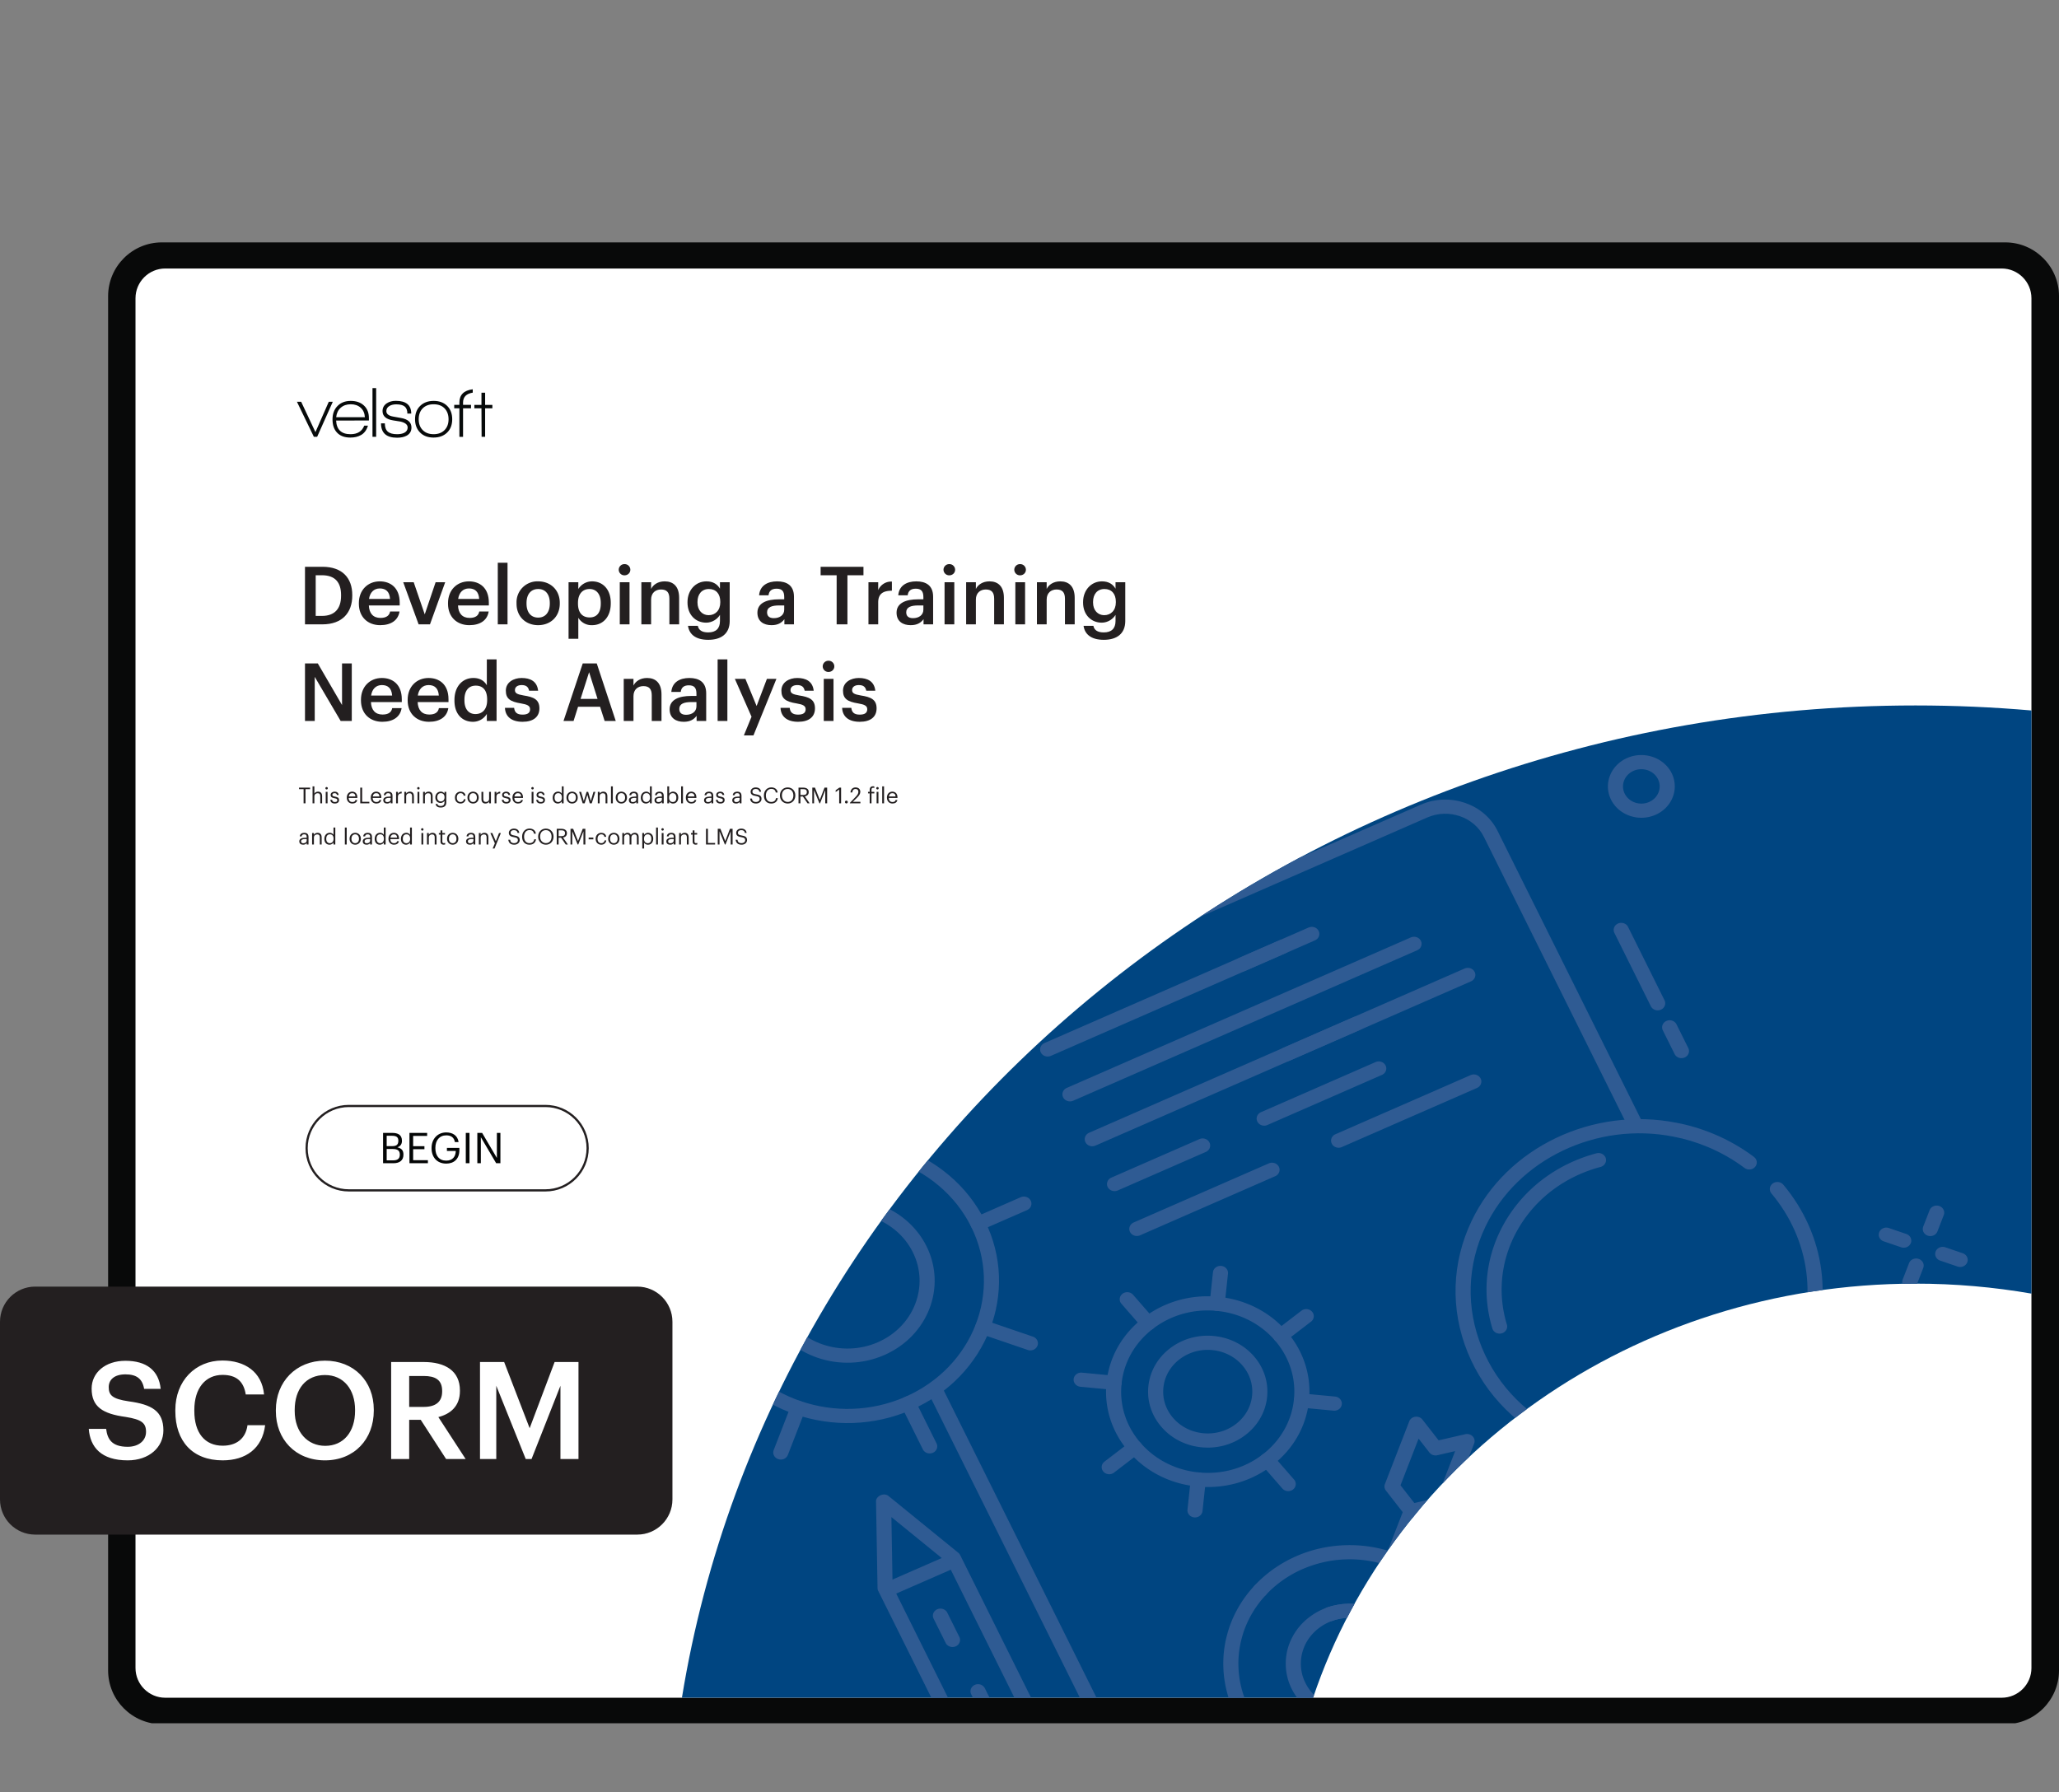
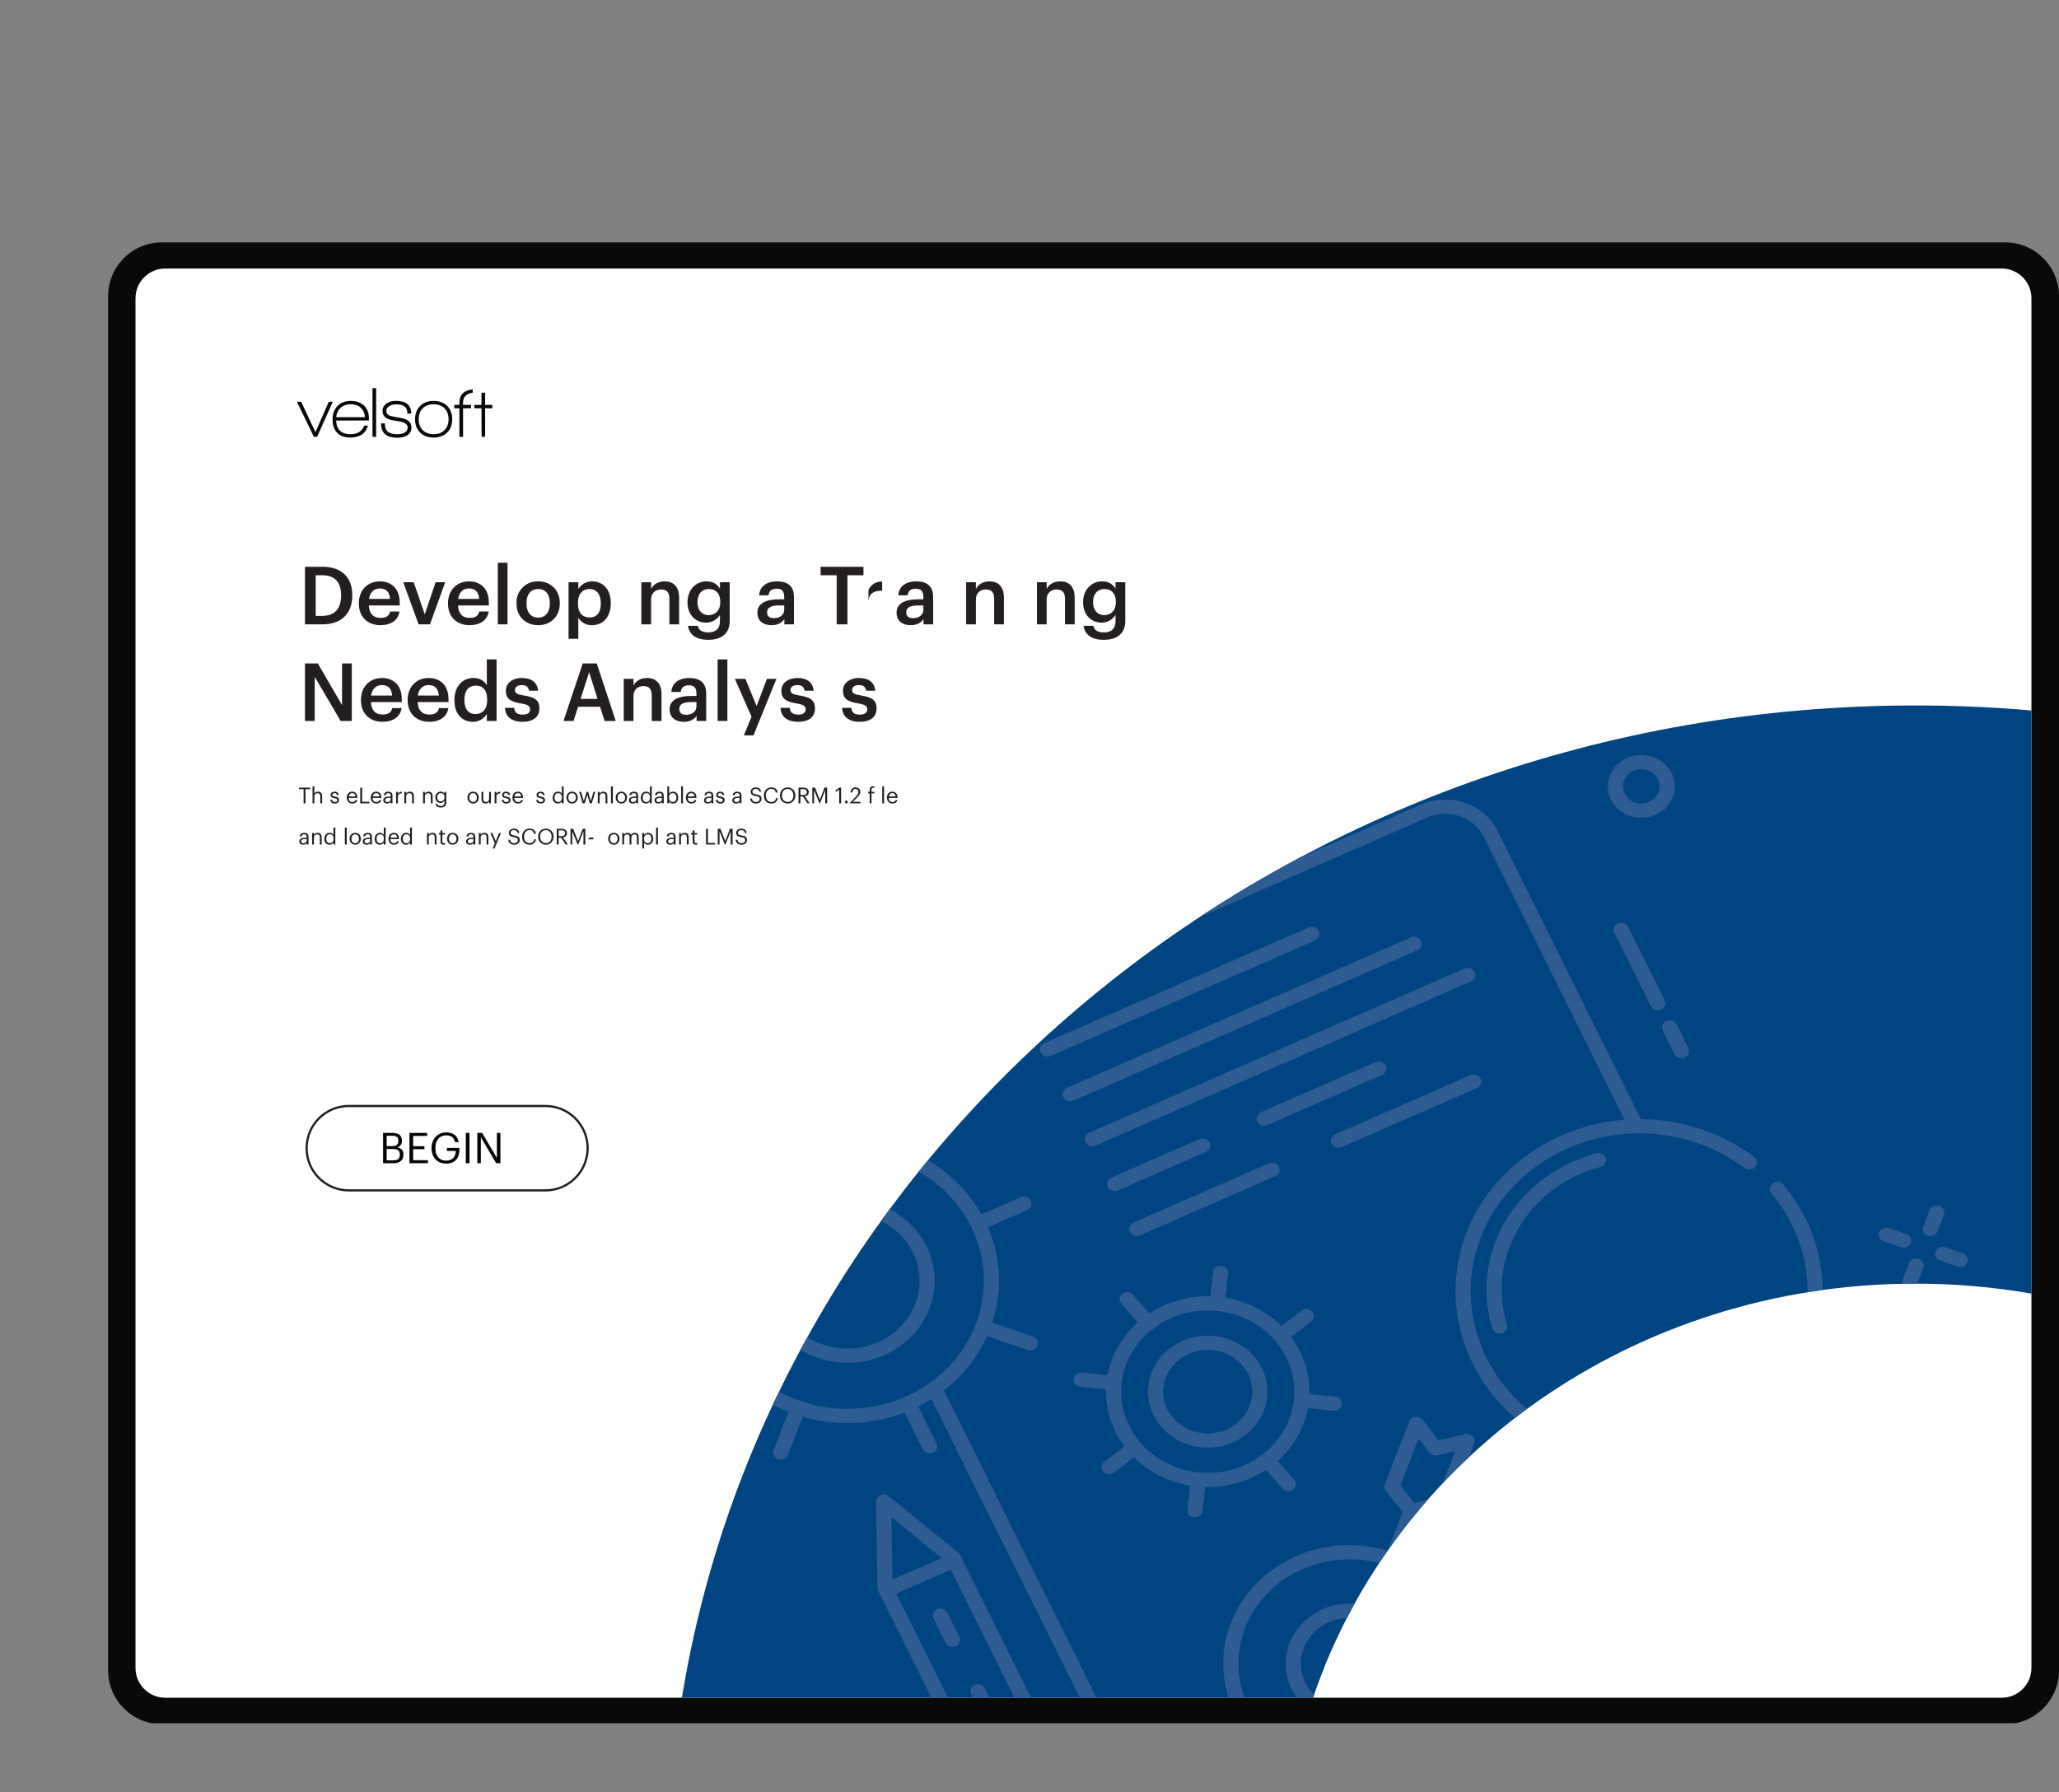
<svg xmlns="http://www.w3.org/2000/svg" xmlns:xlink="http://www.w3.org/1999/xlink" width="1251.275" height="1089.232" viewBox="0 0 938.456 816.924">
  <rect x="0" y="0" width="938.456" height="816.924" fill="#808080" stroke="none" />
  <g data-name="Figure">
    <g data-name="PlacedPDF">
      <clipPath id="a">
        <path transform="matrix(1 0 0 -1 0 816.924)" d="M49.276 31.411h889.18v675.032H49.276z" />
      </clipPath>
      <g clip-path="url(#a)">
        <path d="M911.885 778.867H77.768c-11.98 0-21.694-9.712-21.694-21.693V137.02c0-11.982 9.713-21.695 21.694-21.695h834.117c11.981 0 21.694 9.713 21.694 21.695v620.154c0 11.98-9.713 21.693-21.694 21.693" fill="#fff" />
      </g>
      <path d="M144.555 199.094h-1.505l-7.719-15.962h1.93l6.51 13.836 6.083-13.836h1.831z" fill="#070a0a" />
      <clipPath id="b">
        <path transform="matrix(1 0 0 -1 0 816.924)" d="M49.276 31.411h889.18v675.032H49.276z" />
      </clipPath>
      <g clip-path="url(#b)">
        <path d="M159.863 184.276c-1.854 0-3.375.523-4.563 1.57-1.19 1.047-1.88 2.486-2.077 4.318h13.083c-.11-1.832-.747-3.27-1.913-4.318-1.167-1.047-2.677-1.57-4.53-1.57m-6.672 7.425c.217 4.143 2.408 6.214 6.574 6.214 3.16 0 5.244-1.296 6.247-3.89h1.7c-.632 2.048-1.711 3.487-3.237 4.316-1.33.741-2.923 1.112-4.776 1.112-2.682 0-4.732-.774-6.15-2.322-1.33-1.44-1.994-3.435-1.994-5.986 0-2.507.757-4.536 2.273-6.084s3.527-2.322 6.035-2.322 4.514.703 6.018 2.11c1.505 1.406 2.258 3.298 2.258 5.674v1.145zM169.773 176.917h1.668v22.177h-1.668zM180.96 199.52c-4.864 0-7.295-2.18-7.295-6.543h1.734c0 1.723.446 2.977 1.341 3.762.893.785 2.311 1.177 4.252 1.177 1.308 0 2.388-.207 3.238-.62 1.047-.546 1.57-1.353 1.57-2.422 0-1.308-1.09-2.213-3.27-2.714-.154-.044-1.244-.219-3.272-.524-3.27-.5-4.906-1.919-4.906-4.252 0-1.526.654-2.715 1.962-3.566 1.112-.74 2.475-1.112 4.09-1.112 4.687 0 7.032 1.941 7.032 5.822h-1.767c0-1.482-.404-2.556-1.21-3.22-.807-.666-2.105-.999-3.892-.999-1.2 0-2.214.24-3.042.72-.96.567-1.44 1.352-1.44 2.355 0 1.308 1.07 2.148 3.206 2.518.567.11 1.722.317 3.467.622 3.184.545 4.776 1.995 4.776 4.35 0 1.657-.72 2.89-2.159 3.696-1.157.633-2.628.95-4.416.95M202.645 186.158c-1.2-1.254-2.867-1.881-5.004-1.881-2.094 0-3.751.616-4.972 1.848-1.222 1.232-1.831 2.895-1.831 4.989 0 2.07.615 3.723 1.847 4.955 1.232 1.232 2.884 1.847 4.956 1.847 2.07 0 3.723-.615 4.956-1.847 1.23-1.232 1.847-2.884 1.847-4.955 0-2.05-.6-3.702-1.8-4.956m-5.036 13.296c-2.595 0-4.65-.774-6.166-2.322s-2.273-3.554-2.273-6.018c0-2.552.779-4.585 2.339-6.101 1.559-1.515 3.614-2.273 6.165-2.273 2.552 0 4.596.758 6.133 2.273 1.538 1.516 2.307 3.549 2.307 6.1 0 2.55-.78 4.579-2.34 6.084-1.558 1.505-3.613 2.257-6.165 2.257M221.112 186.105v12.989h-1.602l-.066-12.99h-3.238v-1.536h3.238v-5.558h1.668v5.558h3.304v1.537zM211.051 183.492c0-2.543 1.472-4.048 4.416-4.518v-1.534c-4.055.51-6.084 2.526-6.084 6.052v1.047h-2.355v1.57h2.355v13.018h1.668v-13.018h3.631v-1.57h-3.63z" fill="#070a0a" />
        <path d="M179.295 528.906c2.01 0 2.938-.89 2.938-2.57v-.078c0-1.702-.947-2.514-3.17-2.514h-2.823v5.162zm-.542-6.477c2.03 0 2.804-.734 2.804-2.436v-.077c0-1.566-.909-2.204-2.842-2.204h-2.475v4.717zm-4.156-6.032h4.156c2.572 0 4.447.851 4.447 3.577v.078c0 1.256-.503 2.377-2.088 2.918 2.011.484 2.765 1.508 2.765 3.306v.078c0 2.61-1.779 3.866-4.543 3.866h-4.737zM186.623 516.397h8.062v1.373h-6.38v4.697h5.143v1.373h-5.143v5.007h6.728v1.373h-8.41zM196.697 523.396v-.155c0-4.04 2.726-7.057 6.69-7.057 2.744 0 5.2 1.276 5.625 4.39h-1.682c-.387-2.204-1.895-3.056-3.905-3.056-3.17 0-4.988 2.32-4.988 5.704v.154c0 3.422 1.701 5.665 4.95 5.665 2.996 0 4.291-1.953 4.35-4.408h-4.04v-1.392h5.682v1.025c0 4.002-2.455 6.128-5.993 6.128-4.253 0-6.689-2.958-6.689-6.998M212.301 516.398h1.682v13.823h-1.682zM217.56 516.397h2.185l6.728 11.426v-11.426h1.604v13.823h-1.933l-6.98-11.85v11.85h-1.604z" fill="#030505" />
        <path stroke-miterlimit="10" fill="none" stroke="#231f20" d="M158.987 542.6c-10.624 0-19.236-8.611-19.236-19.235 0-10.624 8.612-19.236 19.236-19.236h89.611c10.624 0 19.236 8.612 19.236 19.236s-8.612 19.236-19.236 19.236h-89.61z" />
        <path d="M75.313 773.863c-7.428 0-13.555-6.05-13.555-13.555V135.944c0-7.429 6.05-13.555 13.555-13.555h837.03c7.428 0 13.554 6.05 13.554 13.555v624.364h.001c0 7.43-6.05 13.555-13.555 13.555zm863.144-12.368V134.987c0-13.555-11.028-24.506-24.506-24.506H73.781c-13.554 0-24.505 11.027-24.505 24.506V761.42c0 13.554 11.027 24.505 24.505 24.505h840.17c13.478 0 24.429-10.95 24.506-24.429" fill="#080909" />
      </g>
    </g>
    <g data-name="Figure">
      <clipPath id="c">
        <path transform="matrix(1 0 0 -1 0 816.924)" d="M873.056 495.362c-284.691 0-520.524-196.183-562.245-452.283H598.49c36.764 109.403 145.786 188.733 274.566 188.733 18.053 0 35.716-1.561 52.847-4.543v265.808a611.967 611.967 0 0 1-52.847 2.285z" />
      </clipPath>
      <g clip-path="url(#c)">
        <path d="M930.409 284.443h-622.37v576.675h622.37z" fill="#004581" />
        <path d="M639.469 807.258c-6.941 3.036-14.376 4.72-22.1 5.004-7.764.289-15.356-.862-22.57-3.417-6.953-2.468-13.263-6.132-18.763-10.888-5.498-4.776-9.89-10.396-13.05-16.713a51.058 51.058 0 0 1-5.386-20.84c-.22-5.335.383-10.578 1.785-15.586a46.516 46.516 0 0 1 1.859-5.579 52.769 52.769 0 0 1 6.498-11.623 54.065 54.065 0 0 1 4.078-4.886c1.242-1.331 3.43-1.477 4.856-.298 1.43 1.176 1.57 3.216.317 4.556a48.718 48.718 0 0 0-3.592 4.302 46.693 46.693 0 0 0-5.697 10.172 41.144 41.144 0 0 0-1.647 4.944 44.088 44.088 0 0 0-1.58 13.748 44.912 44.912 0 0 0 4.74 18.347c2.783 5.56 6.649 10.51 11.492 14.713 4.842 4.19 10.403 7.419 16.527 9.592 6.343 2.247 13.026 3.259 19.862 3.005 6.807-.251 13.354-1.733 19.454-4.401l.11-.048c5.96-2.642 11.233-6.267 15.665-10.768a46.838 46.838 0 0 0 8.507-11.791 35.808 35.808 0 0 0 1.711-3.698l.406-1.074a42.796 42.796 0 0 0 2.605-11.24c.198-1.75.266-3.572.217-5.483-.048-1.785 1.463-3.262 3.353-3.309 1.9-.046 3.477 1.363 3.527 3.145.06 2.191-.024 4.3-.244 6.263a48.802 48.802 0 0 1-2.945 12.715 31.89 31.89 0 0 1-.466 1.23 41.383 41.383 0 0 1-1.98 4.283c-2.45 4.85-5.705 9.36-9.639 13.342-5.03 5.11-11.014 9.225-17.784 12.226l-.126.055" fill="#2f5b93" />
        <path d="M635.67 713.713a3.638 3.638 0 0 1-2.667.095 53.439 53.439 0 0 0-19.865-3.009c-6.869.257-13.22 1.752-19.547 4.462-5.919 2.605-11.195 6.225-15.692 10.765-.28.282-.568.578-.833.881-1.203 1.379-3.375 1.576-4.84.447-1.472-1.13-1.687-3.164-.48-4.543.36-.41.745-.812 1.118-1.186 5.092-5.142 11.084-9.251 17.793-12.205 6.934-3.07 14.413-4.784 22.21-5.072 7.73-.286 15.322.863 22.56 3.418 1.781.627 2.677 2.49 2.009 4.16-.328.82-.979 1.443-1.766 1.787M670.664 760.155a3.624 3.624 0 0 1-1.563.299c-1.897-.059-3.39-1.549-3.327-3.332l-.007-.432c-.262-6.622-1.856-12.794-4.752-18.579-2.786-5.564-6.651-10.515-11.488-14.715-1.394-1.212-1.48-3.253-.187-4.563 1.295-1.304 3.463-1.387 4.862-.176 5.49 4.768 9.881 10.389 13.044 16.71 3.289 6.576 5.103 13.589 5.394 20.845.015.558.022.84.012 1.119-.043 1.258-.847 2.325-1.988 2.824M625.627 738.706a3.646 3.646 0 0 1-2.667.096 23.395 23.395 0 0 0-8.698-1.326c-2.394.1-4.701.53-6.838 1.274-1.783.62-3.764-.231-4.423-1.904-.667-1.67.247-3.521 2.027-4.149 2.811-.979 5.82-1.541 8.94-1.67a30.742 30.742 0 0 1 11.416 1.731c1.776.629 2.677 2.49 2.009 4.158-.328.822-.978 1.445-1.766 1.79" fill="#2f5b93" />
        <path d="M625.627 738.706a3.646 3.646 0 0 1-2.667.096 23.395 23.395 0 0 0-8.698-1.326c-2.394.1-4.701.53-6.838 1.274-1.783.62-3.764-.231-4.423-1.904-.667-1.67.247-3.521 2.027-4.149 2.811-.979 5.82-1.541 8.94-1.67a30.742 30.742 0 0 1 11.416 1.731c1.776.629 2.677 2.49 2.009 4.158-.328.822-.978 1.445-1.766 1.79" fill="#2f5b93" />
        <path d="M617.187 762.466c-.8.35-1.738.413-2.631.108-1.787-.61-2.708-2.463-2.057-4.137l27.466-70.784c.65-1.676 2.624-2.54 4.41-1.93 1.787.61 2.708 2.463 2.058 4.138l-27.467 70.784c-.325.838-.98 1.472-1.78 1.822" fill="#2f5b93" />
        <path d="m644.617 685.104 10.357-2.39 8.25-21.259-8.118 1.873c-1.353.312-2.776-.173-3.597-1.23l-4.937-6.33-8.25 21.261zm14.416 3.26c-.202.089-.41.158-.632.21l-14.38 3.317c-1.354.312-2.776-.173-3.599-1.23l-8.738-11.213a3.059 3.059 0 0 1-.457-3.008l11.081-28.561c.436-1.123 1.508-1.932 2.748-2.092 1.261-.169 2.512.329 3.262 1.29l7.385 9.464 12.136-2.8c1.233-.284 2.533.093 3.384.979.846.888 1.108 2.14.672 3.26l-11.082 28.562c-.314.812-.96 1.463-1.78 1.822M636.95 770.97l.04-.017zm-9.612 12.115c-3.432 1.5-7.165 2.345-11.08 2.499-3.94.149-7.781-.436-11.42-1.738-3.523-1.259-6.707-3.11-9.468-5.5-2.8-2.44-5.017-5.279-6.592-8.446a25.419 25.419 0 0 1-2.732-10.539 25.458 25.458 0 0 1 .28-4.967c.261-1.84.786-3.778 1.558-5.718 1.475-3.538 3.4-6.407 5.879-8.91a26.883 26.883 0 0 1 3.55-3.035c1.607-1.184 3.442-2.246 5.419-3.133l.004-.001a27.196 27.196 0 0 1 2.342-.917c1.792-.593 3.759.289 4.391 1.97.634 1.68-.38 3.53-2.096 4.117-.586.194-1.148.427-1.704.67a22.648 22.648 0 0 0-4.147 2.4 20.515 20.515 0 0 0-2.707 2.312c-1.87 1.889-3.375 4.132-4.358 6.49-.714 1.777-1.113 3.243-1.313 4.65a19.665 19.665 0 0 0-.222 3.84 19.352 19.352 0 0 0 2.087 8.027c1.204 2.423 2.898 4.588 5.037 6.452a22.75 22.75 0 0 0 7.242 4.206 23.095 23.095 0 0 0 8.686 1.32c3.041-.12 5.848-.739 8.577-1.954a21.895 21.895 0 0 0 6.87-4.72 20.046 20.046 0 0 0 2.574-3.166c.042-.064.09-.128.134-.189a21.58 21.58 0 0 0 1.799-3.453c.061-.165.155-.402.225-.631.895-2.505 1.275-4.995 1.17-7.54a19.267 19.267 0 0 0-.486-3.566 19.825 19.825 0 0 0-1.593-4.468 19.476 19.476 0 0 0-.826-1.482c-.935-1.553-.357-3.522 1.297-4.402 1.654-.87 3.753-.338 4.693 1.214.375.626.743 1.276 1.074 1.942a25.987 25.987 0 0 1 2.08 5.836c.36 1.53.578 3.111.64 4.679a25.55 25.55 0 0 1-1.479 9.705c-.063.22-.202.597-.335.946a28.39 28.39 0 0 1-2.497 4.764c-.051.077-.104.15-.157.222a26.924 26.924 0 0 1-3.265 3.976c-2.61 2.648-5.495 4.68-9.131 6.238M524.772 606.11c-1.393.609-3.099.281-4.115-.887l-9.535-10.947c-1.205-1.378-.986-3.413.486-4.54 1.456-1.121 3.635-.925 4.84.457l9.537 10.946c1.204 1.38.985 3.415-.487 4.542-.225.173-.47.317-.726.429M556.215 597.232a3.646 3.646 0 0 1-1.796.285c-1.889-.18-3.269-1.761-3.078-3.535l1.508-14.064c.192-1.772 1.863-3.065 3.77-2.89 1.89.18 3.268 1.761 3.078 3.535l-1.508 14.064c-.128 1.176-.91 2.14-1.974 2.605M585.14 611.813c-1.393.609-3.098.281-4.114-.887-1.205-1.38-.985-3.414.486-4.542l11.672-8.945c1.458-1.116 3.635-.923 4.841.46 1.205 1.378.985 3.413-.486 4.541l-11.672 8.945a3.515 3.515 0 0 1-.727.428M609.599 642.722a3.634 3.634 0 0 1-1.797.285l-14.994-1.417c-1.888-.18-3.268-1.762-3.078-3.536.193-1.771 1.872-3.068 3.77-2.889l14.994 1.417c1.89.179 3.27 1.762 3.079 3.536-.129 1.175-.91 2.138-1.974 2.604M588.597 679.386c-1.393.61-3.099.281-4.115-.887l-9.536-10.947c-1.205-1.38-.985-3.414.487-4.541 1.459-1.124 3.639-.925 4.84.458l9.537 10.947c1.204 1.379.985 3.414-.487 4.54-.225.175-.47.318-.726.43M546.109 691.38a3.646 3.646 0 0 1-1.797.284c-1.888-.179-3.268-1.76-3.077-3.535l1.508-14.064c.192-1.772 1.859-3.063 3.77-2.89 1.889.18 3.268 1.762 3.077 3.536l-1.508 14.064c-.127 1.175-.909 2.139-1.973 2.604M507.02 671.681c-1.392.61-3.098.282-4.114-.887-1.205-1.379-.985-3.414.486-4.542l11.673-8.944c1.45-1.112 3.638-.925 4.84.459 1.205 1.379.986 3.413-.485 4.542l-11.673 8.944a3.515 3.515 0 0 1-.726.428M509.227 633.242a3.634 3.634 0 0 1-1.797.285l-14.994-1.417c-1.889-.18-3.269-1.762-3.078-3.536.193-1.772 1.876-3.07 3.77-2.89l14.995 1.418c1.889.18 3.269 1.762 3.078 3.537-.128 1.174-.91 2.138-1.974 2.603" fill="#2f5b93" />
        <path d="M533.844 600.757a40.204 40.204 0 0 0-8.346 4.923c-8.163 6.257-13.24 15.12-14.297 24.959-1.054 9.836 2.036 19.47 8.705 27.128 6.669 7.656 16.117 12.418 26.606 13.409 10.485.99 20.746-1.902 28.92-8.165 8.164-6.256 13.241-15.12 14.298-24.957 1.054-9.836-2.036-19.472-8.704-27.128-6.67-7.656-16.117-12.42-26.607-13.409-7.16-.676-14.22.46-20.575 3.24m36.14 73.037c-7.464 3.265-15.754 4.6-24.164 3.806-12.316-1.163-23.413-6.757-31.242-15.75-7.836-8.99-11.464-20.306-10.226-31.859 1.242-11.555 7.203-21.963 16.792-29.31 9.578-7.347 21.65-10.753 33.967-9.589 12.317 1.164 23.414 6.757 31.242 15.75 7.836 8.99 11.464 20.306 10.226 31.86-1.242 11.553-7.203 21.96-16.792 29.308a47.222 47.222 0 0 1-9.802 5.784" fill="#2f5b93" />
        <path d="M541.912 617.066a20.618 20.618 0 0 0-4.293 2.534c-4.2 3.217-6.813 7.778-7.353 12.838-.545 5.062 1.045 10.018 4.476 13.957 3.432 3.94 8.294 6.39 13.69 6.9 5.395.51 10.688-.99 14.88-4.202 4.2-3.219 6.813-7.779 7.353-12.838.544-5.063-1.044-10.02-4.476-13.957-3.432-3.94-8.294-6.39-13.69-6.9-3.683-.348-7.313.237-10.587 1.668m20.005 40.419c-4.383 1.916-9.244 2.7-14.178 2.234-7.222-.683-13.733-3.963-18.323-9.239-4.599-5.272-6.727-11.91-5.998-18.689.725-6.776 4.222-12.88 9.846-17.191 5.616-4.31 12.701-6.31 19.928-5.627 7.222.684 13.733 3.964 18.324 9.24 4.598 5.272 6.727 11.91 5.998 18.688-.726 6.777-4.223 12.881-9.848 17.191a27.64 27.64 0 0 1-5.75 3.393M359.925 530.928c-1.722.753-3.77.055-4.574-1.561l-9.75-19.613c-.803-1.616-.057-3.536 1.665-4.29 1.722-.753 3.77-.054 4.573 1.562l9.75 19.612c.804 1.616.058 3.537-1.664 4.29M410.146 528.87c-.8.35-1.738.413-2.631.108-1.786-.609-2.708-2.461-2.057-4.137l7.888-20.335c.65-1.675 2.625-2.539 4.411-1.929 1.786.61 2.707 2.462 2.057 4.137l-7.889 20.335c-.325.838-.979 1.472-1.779 1.822M468.116 551.58l-20.912 9.147c-1.722.753-3.77.055-4.573-1.561-.804-1.617-.058-3.537 1.664-4.29l20.912-9.147c1.722-.753 3.77-.055 4.573 1.561.804 1.616.058 3.537-1.664 4.29M471.078 615.234c-.8.35-1.738.413-2.632.107l-21.677-7.402c-1.787-.61-2.708-2.462-2.057-4.137.65-1.676 2.624-2.539 4.41-1.929l21.678 7.402c1.787.61 2.708 2.463 2.057 4.138-.325.837-.98 1.471-1.78 1.821M425.189 662.209c-1.722.753-3.77.054-4.574-1.562l-9.75-19.613c-.804-1.616-.057-3.537 1.665-4.29 1.721-.753 3.77-.055 4.573 1.561l9.75 19.614c.804 1.616.058 3.536-1.664 4.29M357.329 664.987c-.8.35-1.738.413-2.632.108-1.786-.61-2.707-2.461-2.056-4.137l7.888-20.335c.65-1.676 2.624-2.539 4.41-1.929 1.787.61 2.708 2.461 2.058 4.137l-7.89 20.335c-.324.838-.978 1.471-1.778 1.821" fill="#2f5b93" />
        <path d="M359.925 530.928c-31.102 13.604-44.609 48.407-30.105 77.58 14.503 29.174 51.608 41.84 82.71 28.236 31.1-13.604 44.604-48.404 30.1-77.578-14.503-29.174-51.603-41.842-82.705-28.238m55.513 111.668c-34.541 15.108-75.75 1.04-91.857-31.36-16.106-32.399-1.107-71.051 33.435-86.16 34.541-15.108 75.746-1.039 91.853 31.361s1.11 71.05-33.43 86.159" fill="#2f5b93" />
        <path d="M372.32 555.862c-16.444 7.193-23.583 25.594-15.915 41.018 7.668 15.426 27.285 22.124 43.73 14.931 16.444-7.192 23.583-25.593 15.914-41.019-7.668-15.424-27.285-22.123-43.729-14.93m30.723 61.8c-19.884 8.698-43.604.599-52.876-18.053-9.272-18.652-.64-40.901 19.244-49.598 19.885-8.697 43.604-.599 52.877 18.052 9.272 18.653.64 40.902-19.245 49.6M585.877 434.527 478.95 481.296c-1.721.753-3.77.055-4.573-1.562-.804-1.616-.057-3.536 1.665-4.29l106.926-46.768c1.722-.753 3.77-.055 4.573 1.561.803 1.616.058 3.537-1.664 4.29" fill="#2f5b93" />
        <path d="m599.36 428.63-31.792 13.905c-1.722.753-3.77.055-4.573-1.561-.804-1.616-.058-3.537 1.664-4.29l31.792-13.906c1.722-.753 3.77-.055 4.574 1.561.803 1.616.057 3.537-1.665 4.29M645.952 433.145l-156.836 68.6c-1.722.752-3.77.054-4.573-1.562-.804-1.616-.058-3.537 1.664-4.29l156.836-68.6c1.722-.752 3.77-.054 4.573 1.562.803 1.616.058 3.537-1.664 4.29M670.461 447.318l-171.18 74.874c-1.722.753-3.77.054-4.573-1.562-.804-1.616-.058-3.537 1.664-4.29l171.18-74.873c1.722-.753 3.77-.055 4.574 1.561.803 1.617.057 3.537-1.665 4.29" fill="#2f5b93" />
        <path d="M619.69 469.525 587.9 483.431c-1.722.753-3.77.055-4.574-1.562-.803-1.616-.057-3.536 1.665-4.29l31.792-13.905c1.722-.753 3.77-.055 4.573 1.561.804 1.616.058 3.537-1.664 4.29M549.592 525.08l-40.146 17.56c-1.722.752-3.77.054-4.573-1.562-.804-1.617-.057-3.537 1.664-4.29l40.146-17.56c1.722-.753 3.77-.055 4.574 1.561.803 1.617.057 3.538-1.665 4.29M629.856 489.973l-52.204 22.833c-1.722.753-3.77.055-4.574-1.561-.803-1.616-.057-3.537 1.665-4.29l52.204-22.834c1.722-.753 3.77-.055 4.574 1.562.803 1.616.057 3.536-1.665 4.29M581.222 536.14l-61.61 26.948c-1.722.753-3.77.054-4.574-1.562-.803-1.616-.057-3.537 1.665-4.29l61.61-26.948c1.722-.753 3.77-.055 4.573 1.562.804 1.616.058 3.536-1.664 4.29M673.186 495.915l-61.606 26.946c-1.722.753-3.77.055-4.574-1.561-.803-1.616-.057-3.537 1.665-4.29l61.606-26.947c1.722-.753 3.77-.054 4.574 1.562.803 1.616.057 3.537-1.665 4.29M684.958 607.587a3.532 3.532 0 0 1-.517.181c-1.83.488-3.733-.506-4.25-2.222-5.036-16.605-2.873-34.056 6.089-49.138 8.958-15.08 23.659-25.988 41.348-30.706 1.83-.489 3.733.506 4.25 2.222.522 1.716-.58 3.518-2.369 3.988-15.922 4.244-29.148 14.061-37.217 27.64-8.065 13.573-10.012 29.28-5.483 44.228.471 1.545-.348 3.15-1.85 3.807M820.639 626.207l16.892 7.344 4.625-9.384-16.896-7.352zm20.023 14.557a3.647 3.647 0 0 1-2.9.004l-23.138-10.07c-1.718-.75-2.465-2.662-1.671-4.276l7.521-15.256c.807-1.61 2.839-2.316 4.568-1.564l23.13 10.065c1.722.749 2.472 2.666 1.674 4.283l-7.517 15.245a3.334 3.334 0 0 1-1.667 1.57" fill="#2f5b93" />
        <path d="M782.512 659.525c-21.334 9.332-46.702 10.221-69.627.577-20.388-8.577-35.997-24.082-43.95-43.659-7.958-19.58-7.304-40.89 1.842-60.01 15.99-33.448 55.29-52.22 93.457-44.631 5.635 1.06 11.372 2.794 17.016 5.146 6.538 2.748 12.652 6.245 18.178 10.398 1.483 1.115 1.727 3.145.535 4.538-1.183 1.39-3.359 1.618-4.834.5-5.074-3.811-10.689-7.02-16.683-9.54-5.175-2.154-10.426-3.745-15.603-4.72-35.057-6.973-71.113 10.26-85.788 40.953-8.39 17.544-8.988 37.099-1.687 55.067 7.299 17.965 21.622 32.196 40.334 40.068 36.666 15.422 80.15 1.486 98.986-31.729.922-1.509 1.67-2.996 2.404-4.514 11.718-24.498 8.001-52.85-9.712-73.98-1.172-1.403-.914-3.43.58-4.533 1.496-1.099 3.657-.86 4.833.542 19.297 23.024 23.348 53.918 10.573 80.626-.83 1.72-1.677 3.389-2.654 4.984-8.733 15.393-22.353 26.985-38.2 33.917" fill="#2f5b93" />
        <path d="M746.997 515.988c-1.722.753-3.77.055-4.573-1.561L676.302 381.42c-4.517-9.086-16.072-13.033-25.758-8.797L380.435 490.768c-9.686 4.236-13.894 15.078-9.377 24.164l3.738 7.518c.803 1.616.057 3.537-1.665 4.29-1.722.754-3.77.055-4.574-1.561l-3.737-7.518c-6.121-12.313-.42-27.003 12.706-32.745l270.11-118.144c13.126-5.741 28.783-.393 34.904 11.92l66.122 133.006c.803 1.616.057 3.537-1.665 4.29M823.796 670.471c-1.722.754-3.77.055-4.574-1.561l-14.594-29.357c-.803-1.616-.057-3.537 1.665-4.29 1.722-.753 3.77-.055 4.573 1.561l14.595 29.357c.803 1.616.057 3.537-1.665 4.29" fill="#2f5b93" />
        <path d="m760.275 701.253 26.681 53.67 30.534-78.695zm28.528 65.024a3.607 3.607 0 0 1-1.305.3c-1.39.057-2.68-.678-3.269-1.861l-31.647-63.66c-.803-1.616-.057-3.537 1.665-4.29l67.864-29.683c1.263-.553 2.755-.338 3.781.544 1.023.884 1.385 2.258.907 3.485l-36.217 93.343a3.31 3.31 0 0 1-1.78 1.822M757.003 460.237c-1.722.754-3.77.055-4.574-1.561l-16.618-33.427c-.803-1.617-.057-3.537 1.665-4.29 1.722-.754 3.77-.055 4.574 1.56l16.617 33.428c.804 1.616.058 3.537-1.664 4.29M767.834 482.025c-1.722.753-3.77.054-4.574-1.562l-5.376-10.814c-.803-1.616-.057-3.537 1.665-4.29 1.722-.753 3.77-.055 4.574 1.561l5.376 10.815c.803 1.616.057 3.537-1.665 4.29M517.952 376.616c-.8.35-1.738.413-2.63.108l-7.94-2.712c-1.787-.61-2.708-2.462-2.057-4.138.654-1.679 2.63-2.537 4.41-1.928l7.94 2.712c1.787.61 2.707 2.462 2.057 4.138-.326.837-.983 1.472-1.78 1.82M543.672 385.396c-.8.35-1.738.412-2.632.107l-7.943-2.711c-1.786-.61-2.707-2.462-2.057-4.137.65-1.676 2.624-2.54 4.41-1.93l7.944 2.712c1.786.609 2.707 2.461 2.057 4.137-.325.838-.98 1.472-1.78 1.822M520.717 395.436a3.646 3.646 0 0 1-2.63.108c-1.787-.61-2.708-2.462-2.058-4.138l2.888-7.449c.648-1.671 2.619-2.539 4.41-1.93 1.786.609 2.707 2.462 2.057 4.138l-2.888 7.45c-.325.837-.979 1.47-1.779 1.82M530.075 371.314c-.8.35-1.738.412-2.63.107-1.787-.61-2.708-2.462-2.058-4.138l2.892-7.45c.654-1.678 2.63-2.537 4.411-1.928 1.787.61 2.708 2.463 2.058 4.138l-2.893 7.45c-.326.837-.983 1.473-1.78 1.82M869.144 568.433c-.8.35-1.738.412-2.63.108l-7.944-2.71c-1.786-.61-2.707-2.462-2.057-4.138.65-1.676 2.625-2.538 4.41-1.93l7.943 2.71c1.787.61 2.708 2.463 2.057 4.138-.325.838-.979 1.472-1.779 1.822M894.859 577.213c-.8.35-1.738.412-2.631.107l-7.94-2.712c-1.786-.61-2.707-2.462-2.057-4.138.65-1.677 2.626-2.535 4.411-1.928l7.94 2.712c1.786.61 2.707 2.462 2.056 4.138-.325.837-.983 1.472-1.78 1.82M871.904 587.253c-.8.35-1.738.412-2.63.107-1.787-.61-2.708-2.462-2.058-4.138l2.892-7.45c.654-1.678 2.63-2.537 4.411-1.928 1.787.61 2.708 2.463 2.058 4.138l-2.893 7.45c-.326.837-.983 1.473-1.78 1.82M881.267 563.13c-.8.35-1.738.413-2.63.109-1.787-.61-2.708-2.462-2.058-4.138l2.888-7.448c.65-1.676 2.625-2.538 4.41-1.93 1.787.61 2.708 2.462 2.057 4.138l-2.888 7.448c-.325.838-.979 1.471-1.779 1.821M695.14 724.979c-.8.35-1.738.412-2.631.108l-7.943-2.71c-1.787-.61-2.708-2.462-2.058-4.138.65-1.676 2.625-2.538 4.41-1.93l7.943 2.71c1.787.61 2.708 2.463 2.058 4.138-.325.838-.98 1.472-1.78 1.822M720.855 733.76c-.8.35-1.738.412-2.631.107l-7.94-2.713c-1.787-.61-2.708-2.462-2.057-4.138.654-1.678 2.63-2.537 4.41-1.928l7.94 2.713c1.787.61 2.708 2.463 2.057 4.138-.325.837-.983 1.472-1.78 1.82M697.9 743.8c-.8.35-1.738.412-2.631.107-1.787-.61-2.708-2.462-2.057-4.137l2.892-7.45c.65-1.676 2.624-2.54 4.41-1.93 1.787.61 2.708 2.463 2.058 4.138l-2.893 7.45c-.325.838-.979 1.472-1.779 1.822M707.263 719.676c-.8.35-1.738.413-2.631.109-1.787-.61-2.708-2.462-2.057-4.138l2.888-7.448c.65-1.676 2.624-2.538 4.41-1.93 1.787.61 2.707 2.462 2.057 4.138l-2.888 7.448c-.325.838-.98 1.471-1.78 1.821M744.566 351.356c-4.175 1.826-5.99 6.5-4.043 10.417 1.947 3.918 6.932 5.618 11.107 3.792 4.175-1.826 5.99-6.5 4.042-10.417-1.948-3.918-6.932-5.618-11.106-3.792m9.973 20.06c-7.616 3.331-16.703.23-20.254-6.914-3.551-7.144-.243-15.667 7.372-18.998 7.615-3.33 16.701-.229 20.253 6.915 3.551 7.144.243 15.667-7.371 18.998M702.567 302.789l-42.77 18.707c-1.721.753-3.77.055-4.573-1.561-.804-1.616-.057-3.537 1.665-4.29l42.77-18.708c1.721-.753 3.77-.054 4.573 1.562.803 1.616.057 3.537-1.665 4.29M694.656 323.008l-9.65 4.22c-1.722.754-3.77.056-4.573-1.56-.804-1.616-.058-3.537 1.664-4.29l9.65-4.221c1.722-.753 3.77-.055 4.573 1.561.804 1.616.058 3.537-1.664 4.29M906.28 708.356l-42.77 18.708c-1.722.753-3.77.054-4.574-1.562-.804-1.616-.057-3.536 1.665-4.29l42.77-18.707c1.721-.753 3.77-.055 4.573 1.561.803 1.617.057 3.537-1.665 4.29M849.47 733.205l-13.837 6.052c-1.722.753-3.77.055-4.574-1.561-.803-1.617-.057-3.537 1.665-4.29l13.837-6.053c1.722-.753 3.77-.055 4.573 1.562.804 1.616.058 3.537-1.664 4.29M858.612 712.448l-29.822 13.044c-1.722.753-3.77.055-4.574-1.561-.803-1.616-.057-3.537 1.665-4.29l29.822-13.044c1.722-.753 3.77-.055 4.574 1.561.803 1.616.057 3.537-1.665 4.29M881.071 702.625l-9.65 4.22c-1.721.754-3.77.055-4.573-1.56-.804-1.617-.057-3.538 1.665-4.29l9.65-4.222c1.721-.753 3.77-.055 4.573 1.562.803 1.616.057 3.537-1.665 4.29M435.97 713.137c-1.19.521-2.652.374-3.708-.488l-25.976-21.13.56 32.247c.036 1.783-1.485 3.248-3.383 3.28-1.9.028-3.466-1.394-3.497-3.176l-.686-39.473c-.049-2.543 3.647-4.16 5.693-2.49l31.796 25.865c1.436 1.168 1.59 3.208.346 4.554a3.414 3.414 0 0 1-1.145.811M435.59 750.443c-1.723.753-3.771.055-4.575-1.562l-5.494-11.052c-.804-1.616-.057-3.537 1.665-4.29 1.722-.753 3.77-.054 4.573 1.562l5.495 11.052c.803 1.616.057 3.537-1.665 4.29m19.393 39.01c-1.722.752-3.77.054-4.574-1.562l-7.757-15.604c-.803-1.616-.057-3.537 1.665-4.29 1.722-.753 3.77-.055 4.573 1.562l7.758 15.603c.803 1.616.057 3.537-1.665 4.29m19.392 39.01c-1.721.752-3.77.054-4.573-1.562l-7.757-15.604c-.803-1.616-.058-3.537 1.664-4.29 1.723-.753 3.77-.055 4.574 1.562l7.757 15.603c.804 1.616.057 3.537-1.665 4.29M329.82 608.508c-.804-1.616-2.852-2.314-4.574-1.561l-19.23 8.411v6.874a3.602 3.602 0 0 0 1.232-.289l20.907-9.145c1.722-.753 2.468-2.674 1.665-4.29M325.686 559.733l-19.67-6.717v6.87l17.316 5.913a3.634 3.634 0 0 0 2.631-.107c.8-.35 1.454-.984 1.78-1.822.65-1.675-.27-3.527-2.057-4.137M323.289 486.484c-3.651 1.597-8.005.11-9.707-3.314-1.703-3.424-.119-7.509 3.533-9.106 3.65-1.596 8.004-.11 9.707 3.315 1.702 3.424.118 7.508-3.533 9.105m9.771-11.833c-3.307-6.652-11.763-9.54-18.854-6.438-7.091 3.101-10.169 11.034-6.862 17.686 3.306 6.65 11.763 9.538 18.854 6.437 7.09-3.102 10.168-11.035 6.862-17.685M930.409 684.182l-80.704-34.964c-5.596-2.436-8.043-8.69-5.447-13.941l3.667-7.422c1.118-2.267 3.02-4.05 5.405-5.092a11.784 11.784 0 0 1 9.456-.015l67.622 29.297v-7.113l-64.73-28.044a19.04 19.04 0 0 0-13.82-.537c-4.511 1.548-8.146 4.68-10.177 8.79l-3.668 7.42c-4.19 8.481-.241 18.58 8.8 22.517l83.596 36.217z" fill="#2f5b93" />
        <path d="m475.35 860.888-66.867-134.506 24.864-10.875 72.273 145.381h7.595L438.13 709.853c-.803-1.616-2.852-2.315-4.573-1.561l-31.102 13.603c-1.722.753-2.468 2.674-1.665 4.29l66.966 134.703zM790.476 761.983c-.804-1.616-2.852-2.314-4.574-1.561l-222.937 97.512c-9.686 4.236-21.245.291-25.762-8.796l-108.09-217.426c-.803-1.616-2.851-2.315-4.573-1.561-1.722.753-2.468 2.673-1.665 4.29l108.09 217.426c1.82 3.661 4.488 6.7 7.677 9.021h33.854l216.315-94.614c1.722-.754 2.468-2.674 1.665-4.29" fill="#2f5b93" />
      </g>
    </g>
    <symbol id="d">
      <path d="M.133.105V.61H.21C.378.61.448.517.448.363V.355c0-.158-.077-.25-.237-.25H.133M0 0h.215c.251 0 .372.148.372.356v.009c0 .208-.121.35-.37.35H0V0z" />
    </symbol>
    <symbol id="e">
      <path d="M.265 0c.134 0 .223.06.24.17H.388C.379.119.341.09.268.09c-.09 0-.14.056-.144.155h.383V.28C.507.467.39.544.26.544.111.544 0 .436 0 .274V.266C0 .101.111 0 .265 0M.126.326c.012.081.061.13.134.13.075 0 .121-.04.127-.13H.126z" />
    </symbol>
    <symbol id="f">
      <path d="M.191 0h.141l.189.523H.402L.267.124.13.523H0L.191 0z" />
    </symbol>
    <symbol id="g">
      <path d="M0 0h.121v.765H0V0z" />
    </symbol>
    <symbol id="h">
      <path d="M.269.094C.177.094.124.161.124.268v.008c0 .108.055.173.145.173S.413.383.413.275V.268C.413.161.359.094.269.094M.268 0c.154 0 .269.106.269.269v.008c0 .16-.115.267-.268.267A.259.259 0 0 1 0 .274V.266C0 .107.114 0 .268 0z" />
    </symbol>
    <symbol id="i">
      <path d="M0 0h.121v.261A.19.19 0 0 1 .292.169c.135 0 .232.102.232.27v.008c0 .169-.101.266-.232.266A.202.202 0 0 1 .121.618v.084H0V0m.262.265C.174.265.117.32.117.437v.008c0 .116.06.173.144.173C.34.618.4.561.4.445V.437C.4.325.351.265.262.265z" />
    </symbol>
    <symbol id="j">
-       <path d="M.013 0h.121v.523H.013V0m.059.609c.04 0 .072.03.072.069a.07.07 0 0 1-.072.07A.07.07 0 0 1 0 .678.07.07 0 0 1 .072.609z" />
-     </symbol>
+       </symbol>
    <symbol id="k">
      <path d="M0 0h.121v.308c0 .083.055.125.123.125.072 0 .104-.036.104-.115V0h.121v.329C.469.473.395.534.29.534.204.534.146.491.121.44v.083H0V0z" />
    </symbol>
    <symbol id="l">
      <path d="M.258 0C.42 0 .523.077.524.231v.484H.403v-.08C.373.687.321.726.235.726.1.726 0 .616 0 .469V.462C0 .311.101.213.232.213.309.213.374.26.403.31V.233C.403.139.351.092.257.092c-.079 0-.119.03-.129.082H.006C.02.074.094 0 .258 0m.004.306c-.078 0-.138.06-.138.157v.008c0 .095.052.16.142.16.087 0 .141-.059.141-.158V.466c0-.1-.061-.16-.145-.16z" />
    </symbol>
    <symbol id="m">
      <path d="M0 0z" />
    </symbol>
    <symbol id="n">
      <path d="M.175 0c.08 0 .126.029.16.074V.01h.119v.343c0 .143-.092.191-.209.191C.128.544.031.493.021.371h.117c.006.052.037.082.1.082.071 0 .095-.035.095-.105V.321H.268C.118.321 0 .277 0 .155 0 .046.079 0 .175 0m.029.087C.144.087.12.116.12.16c0 .064.059.085.151.085h.062V.193C.333.126.278.087.204.087z" />
    </symbol>
    <symbol id="o">
      <path d="M.199 0h.134v.61h.199v.105H0V.61h.199V0z" />
    </symbol>
    <symbol id="p">
-       <path d="M0 0h.121v.272c0 .111.064.145.17.146v.113a.174.174 0 0 1-.17-.106v.098H0V0z" />
+       <path d="M0 0v.272c0 .111.064.145.17.146v.113a.174.174 0 0 1-.17-.106v.098H0V0z" />
    </symbol>
    <use xlink:href="#d" transform="matrix(36.704 0 0 -36.704 139.01 284.596)" fill="#231f20" />
    <use xlink:href="#e" transform="matrix(36.704 0 0 -36.704 163.565 284.963)" fill="#231f20" />
    <use xlink:href="#f" transform="matrix(36.704 0 0 -36.704 183.789 284.596)" fill="#231f20" />
    <use xlink:href="#e" transform="matrix(36.704 0 0 -36.704 204.196 284.963)" fill="#231f20" />
    <use xlink:href="#g" transform="matrix(36.704 0 0 -36.704 226.88 284.596)" fill="#231f20" />
    <use xlink:href="#h" transform="matrix(36.704 0 0 -36.704 235.431 284.963)" fill="#231f20" />
    <use xlink:href="#i" transform="matrix(36.704 0 0 -36.704 259.142 291.166)" fill="#231f20" />
    <use xlink:href="#j" transform="matrix(36.704 0 0 -36.704 282.009 284.596)" fill="#231f20" />
    <use xlink:href="#k" transform="matrix(36.704 0 0 -36.704 292.323 284.596)" fill="#231f20" />
    <use xlink:href="#l" transform="matrix(36.704 0 0 -36.704 313.354 291.643)" fill="#231f20" />
    <use xlink:href="#m" transform="matrix(36.704 0 0 -36.704 335.23 284.596)" fill="#231f20" />
    <use xlink:href="#n" transform="matrix(36.704 0 0 -36.704 345.213 284.963)" fill="#231f20" />
    <use xlink:href="#m" transform="matrix(36.704 0 0 -36.704 364.336 284.596)" fill="#231f20" />
    <use xlink:href="#o" transform="matrix(36.704 0 0 -36.704 374.026 284.596)" fill="#231f20" />
    <use xlink:href="#p" transform="matrix(36.704 0 0 -36.704 395.828 284.596)" fill="#231f20" />
    <use xlink:href="#n" transform="matrix(36.704 0 0 -36.704 408.638 284.963)" fill="#231f20" />
    <use xlink:href="#j" transform="matrix(36.704 0 0 -36.704 430.037 284.596)" fill="#231f20" />
    <use xlink:href="#k" transform="matrix(36.704 0 0 -36.704 440.35 284.596)" fill="#231f20" />
    <use xlink:href="#j" transform="matrix(36.704 0 0 -36.704 462.3 284.596)" fill="#231f20" />
    <use xlink:href="#k" transform="matrix(36.704 0 0 -36.704 472.613 284.596)" fill="#231f20" />
    <use xlink:href="#l" transform="matrix(36.704 0 0 -36.704 493.645 291.643)" fill="#231f20" />
    <use xlink:href="#m" transform="matrix(36.704 0 0 -36.704 515.52 284.596)" fill="#231f20" />
  </g>
  <g data-name="P">
    <symbol id="q">
      <path d="M0 0h.121v.548L.443 0h.138v.715H.46V.198L.159.715H0V0z" />
    </symbol>
    <symbol id="r">
      <path d="M.23 0a.2.2 0 0 1 .172.098V.01h.121v.765H.402V.453C.373.505.32.544.235.544.099.544 0 .438 0 .271V.263C0 .093.099 0 .23 0m.03.096c-.078 0-.136.055-.136.17v.008c0 .113.052.175.141.175.088 0 .141-.057.141-.172V.269C.406.152.344.096.26.096z" />
    </symbol>
    <symbol id="s">
      <path d="M.219 0c.134 0 .209.061.209.167 0 .111-.073.141-.196.16C.149.341.124.356.124.394c0 .037.031.062.083.062C.263.456.29.434.3.386h.112C.399.504.314.544.207.544.109.544.011.492.011.387.011.289.062.25.2.228.277.215.312.199.312.156.312.112.283.089.218.089.147.089.12.12.114.173H0C.005.062.084 0 .219 0z" />
    </symbol>
    <symbol id="t">
      <path d="M0 0h.125l.056.177h.273L.511 0h.138L.413.715H.239L0 0m.318.606L.423.274H.212l.106.332z" />
    </symbol>
    <symbol id="u">
      <path d="M.112 0h.119l.285.702H.398L.27.365.131.702H0l.207-.47L.112 0z" />
    </symbol>
    <use xlink:href="#q" transform="matrix(36.704 0 0 -36.704 139.01 328.64)" fill="#231f20" />
    <use xlink:href="#e" transform="matrix(36.704 0 0 -36.704 164.52 329.008)" fill="#231f20" />
    <use xlink:href="#e" transform="matrix(36.704 0 0 -36.704 185.807 329.008)" fill="#231f20" />
    <use xlink:href="#r" transform="matrix(36.704 0 0 -36.704 207.133 329.008)" fill="#231f20" />
    <use xlink:href="#s" transform="matrix(36.704 0 0 -36.704 230.146 329.008)" fill="#231f20" />
    <use xlink:href="#m" transform="matrix(36.704 0 0 -36.704 247.103 328.64)" fill="#231f20" />
    <use xlink:href="#t" transform="matrix(36.704 0 0 -36.704 256.83 328.64)" fill="#231f20" />
    <use xlink:href="#k" transform="matrix(36.704 0 0 -36.704 284.285 328.64)" fill="#231f20" />
    <use xlink:href="#n" transform="matrix(36.704 0 0 -36.704 305.206 329.008)" fill="#231f20" />
    <use xlink:href="#g" transform="matrix(36.704 0 0 -36.704 327.082 328.64)" fill="#231f20" />
    <use xlink:href="#u" transform="matrix(36.704 0 0 -36.704 334.936 335.21)" fill="#231f20" />
    <use xlink:href="#s" transform="matrix(36.704 0 0 -36.704 355.747 329.008)" fill="#231f20" />
    <use xlink:href="#j" transform="matrix(36.704 0 0 -36.704 374.98 328.64)" fill="#231f20" />
    <use xlink:href="#s" transform="matrix(36.704 0 0 -36.704 383.826 329.008)" fill="#231f20" />
  </g>
  <g data-name="P">
    <symbol id="v">
      <path d="M.208 0h.087v.644h.208v.071H0V.644h.208V0z" />
    </symbol>
    <symbol id="w">
      <path d="M0 0h.083v.317c0 .094.069.143.146.143C.313.46.352.419.352.327V0h.083v.321c0 .152-.076.211-.184.211C.165.532.107.489.083.44v.333H0V0z" />
    </symbol>
    <symbol id="x">
-       <path d="M.015 0h.083v.523H.015V0m.04.632c.03 0 .055.025.055.055S.085.742.055.742A.055.055 0 0 1 0 .687C0 .657.025.632.055.632z" />
-     </symbol>
+       </symbol>
    <symbol id="y">
      <path d="M.205 0c.127 0 .192.064.192.159C.397.27.321.294.213.314.117.331.091.35.091.397c0 .045.039.075.099.075C.256.472.288.447.3.39h.08C.366.503.285.541.191.541.109.541.014.491.014.394.014.303.06.265.196.24.277.225.318.207.318.152.318.096.283.069.204.069.12.069.087.108.081.17H0C.005.063.08 0 .205 0z" />
    </symbol>
    <symbol id="z">
      <path d="M0 0z" />
    </symbol>
    <symbol id="A">
      <path d="M.253 0c.118 0 .205.055.223.16H.393C.382.099.335.069.254.069.147.069.09.135.086.254H.48v.027c0 .187-.114.26-.235.26C.101.541 0 .431 0 .273V.265C0 .104.105 0 .253 0M.089.321C.103.414.16.472.245.472c.086 0 .142-.043.15-.151H.089z" />
    </symbol>
    <symbol id="B">
      <path d="M0 0h.414v.071H.087v.644H0V0z" />
    </symbol>
    <symbol id="C">
      <path d="M.174 0c.077 0 .124.026.163.075V.009H.42v.345C.42.5.329.541.229.541.128.541.033.497.022.378h.083c.008.064.048.094.12.094.08 0 .112-.035.112-.118V.316H.262C.128.316 0 .275 0 .154 0 .047.077 0 .174 0m.008.066C.109.066.083.1.083.154c0 .077.077.103.182.103h.072V.192C.337.111.27.066.182.066z" />
    </symbol>
    <symbol id="D">
      <path d="M0 0h.083v.287c0 .129.067.162.172.167v.078C.161.529.116.488.083.429v.094H0V0z" />
    </symbol>
    <symbol id="E">
      <path d="M0 0h.083v.317c0 .094.069.143.146.143C.313.46.352.419.352.327V0h.083v.321c0 .152-.076.211-.184.211C.165.532.107.489.083.44v.083H0V0z" />
    </symbol>
    <symbol id="F">
      <path d="M.248 0c.146 0 .249.074.25.226v.488H.415V.63a.187.187 0 0 1-.171.093C.1.723 0 .605 0 .463V.456C0 .312.101.208.238.208c.076 0 .147.048.177.099V.231C.415.119.35.07.247.07.158.07.108.101.096.161H.011C.025.073.093 0 .248 0M.247.277C.159.277.086.345.086.459v.008c0 .11.062.187.166.187.102 0 .166-.068.166-.185V.462C.418.345.344.277.247.277z" />
    </symbol>
    <symbol id="G">
-       <path d="M.256 0c.126 0 .217.084.228.197H.407C.398.112.331.069.257.069.156.069.086.137.086.265v.008c0 .123.073.199.168.199.072 0 .132-.031.145-.114h.082C.465.491.363.541.254.541.114.541 0 .433 0 .273V.265C0 .103.11 0 .256 0z" />
-     </symbol>
+       </symbol>
    <symbol id="H">
      <path d="M.257.069C.151.069.086.147.086.266v.008c0 .12.066.198.171.198.104 0 .171-.078.171-.199V.266C.428.148.362.069.257.069M.256 0c.149 0 .258.109.258.267v.008c0 .157-.109.266-.257.266C.109.541 0 .431 0 .274V.266C0 .113.107 0 .256 0z" />
    </symbol>
    <symbol id="I">
      <path d="M.182 0c.084 0 .142.043.166.092V.009h.083v.523H.348V.215C.348.121.278.072.204.072.122.072.083.113.083.205v.327H0V.201C0 .057.078 0 .182 0z" />
    </symbol>
    <symbol id="J">
      <path d="M.236 0a.22.22 0 0 1 .179.099v-.09h.083v.773H.415V.448a.187.187 0 0 1-.171.093C.1.541 0 .428 0 .268V.26C0 .097.099 0 .236 0m.009.069C.157.069.086.132.086.264v.008c0 .127.062.2.166.2.102 0 .166-.063.166-.197V.267C.418.133.342.069.245.069z" />
    </symbol>
    <symbol id="K">
      <path d="M.161 0h.091l.122.392L.483 0h.092l.163.523H.653L.53.102.411.523H.339L.212.102.09.523H0L.161 0z" />
    </symbol>
    <symbol id="L">
      <path d="M0 0h.084v.773H0V0z" />
    </symbol>
    <symbol id="M">
      <path d="M.26 0c.144 0 .238.11.238.27v.008C.498.441.397.541.26.541A.215.215 0 0 1 .083.444v.338H0V.009h.083v.086A.2.2 0 0 1 .26 0M.252.069C.15.069.08.132.08.266v.008c0 .134.074.198.171.198.088 0 .161-.066.161-.198V.266C.412.139.356.069.252.069z" />
    </symbol>
    <symbol id="N">
      <path d="M.273 0C.415 0 .52.091.52.211.52.346.436.394.277.419.131.441.105.477.105.547c0 .067.051.116.149.116.099 0 .151-.037.168-.127H.5C.486.663.397.733.254.733.119.733.024.649.024.539c0-.127.089-.174.239-.197C.399.32.436.286.436.205.436.124.365.07.273.07.129.07.095.142.084.227H0C.013.105.082 0 .273 0z" />
    </symbol>
    <symbol id="O">
      <path d="M.334 0c.16 0 .274.081.299.246H.552C.534.13.453.071.336.071.182.071.09.181.09.363v.008c0 .18.099.295.247.295C.459.666.522.61.54.501h.086C.611.656.485.735.336.735.142.735 0 .582 0 .37V.362C0 .142.127 0 .334 0z" />
    </symbol>
    <symbol id="P">
      <path d="M.354.072C.205.072.09.19.09.363v.008c0 .17.096.292.262.292.165 0 .259-.13.259-.29V.365C.611.192.513.072.354.072m0-.072c.208 0 .347.162.347.364v.008c0 .201-.139.361-.349.361C.142.733 0 .573 0 .37V.362C0 .162.143 0 .354 0z" />
    </symbol>
    <symbol id="Q">
      <path d="M0 0h.087v.311h.11L.41 0h.097L.288.317c.098.019.177.077.177.195v.004c0 .143-.113.199-.25.199H0V0m.087.38v.265h.134C.318.645.378.613.378.516V.512C.378.424.323.38.221.38H.087z" />
    </symbol>
    <symbol id="R">
      <path d="M0 0h.08v.602L.325 0h.027l.237.602V0h.087v.715h-.12L.342.158.121.715H0V0z" />
    </symbol>
    <symbol id="S">
      <path d="M.16 0h.087v.715H.166L0 .595V.514l.16.115V0z" />
    </symbol>
    <symbol id="T">
      <path d="M.064 0c.035 0 .064.028.064.064a.064.064 0 0 1-.064.064A.064.064 0 0 1 0 .064C0 .028.029 0 .064 0z" />
    </symbol>
    <symbol id="U">
      <path d="M0 0h.479v.071H.134l.197.192c.088.086.144.172.144.26 0 .123-.084.201-.216.201C.123.724.038.635.027.495h.081c.014.112.068.159.151.159C.34.654.387.606.387.526.387.453.349.388.284.319L0 .02V0z" />
    </symbol>
    <symbol id="V">
      <path d="M.075 0h.083v.453h.128v.07H.158v.094c0 .053.021.09.074.09A.138.138 0 0 0 .286.698v.07a.147.147 0 0 1-.057.008C.126.776.075.714.075.608V.523H0v-.07h.075V0z" />
    </symbol>
    <use xlink:href="#v" transform="matrix(10.009 0 0 -10.009 136.29 366.174)" fill="#231f20" />
    <use xlink:href="#w" transform="matrix(10.009 0 0 -10.009 142.456 366.174)" fill="#231f20" />
    <use xlink:href="#x" transform="matrix(10.009 0 0 -10.009 148.31 366.174)" fill="#231f20" />
    <use xlink:href="#y" transform="matrix(10.009 0 0 -10.009 150.563 366.264)" fill="#231f20" />
    <use xlink:href="#z" transform="matrix(10.009 0 0 -10.009 154.957 366.174)" fill="#231f20" />
    <use xlink:href="#A" transform="matrix(10.009 0 0 -10.009 158.06 366.264)" fill="#231f20" />
    <use xlink:href="#B" transform="matrix(10.009 0 0 -10.009 164.195 366.174)" fill="#231f20" />
    <use xlink:href="#A" transform="matrix(10.009 0 0 -10.009 168.998 366.264)" fill="#231f20" />
    <use xlink:href="#C" transform="matrix(10.009 0 0 -10.009 174.693 366.264)" fill="#231f20" />
    <use xlink:href="#D" transform="matrix(10.009 0 0 -10.009 180.529 366.174)" fill="#231f20" />
    <use xlink:href="#E" transform="matrix(10.009 0 0 -10.009 184.292 366.174)" fill="#231f20" />
    <use xlink:href="#x" transform="matrix(10.009 0 0 -10.009 190.147 366.174)" fill="#231f20" />
    <use xlink:href="#E" transform="matrix(10.009 0 0 -10.009 192.83 366.174)" fill="#231f20" />
    <use xlink:href="#F" transform="matrix(10.009 0 0 -10.009 198.425 368.086)" fill="#231f20" />
    <use xlink:href="#z" transform="matrix(10.009 0 0 -10.009 204.25 366.174)" fill="#231f20" />
    <use xlink:href="#G" transform="matrix(10.009 0 0 -10.009 207.352 366.264)" fill="#231f20" />
    <use xlink:href="#H" transform="matrix(10.009 0 0 -10.009 213.058 366.264)" fill="#231f20" />
    <use xlink:href="#I" transform="matrix(10.009 0 0 -10.009 219.443 366.264)" fill="#231f20" />
    <use xlink:href="#D" transform="matrix(10.009 0 0 -10.009 225.439 366.174)" fill="#231f20" />
    <use xlink:href="#y" transform="matrix(10.009 0 0 -10.009 228.72 366.264)" fill="#231f20" />
    <use xlink:href="#A" transform="matrix(10.009 0 0 -10.009 233.565 366.264)" fill="#231f20" />
    <use xlink:href="#z" transform="matrix(10.009 0 0 -10.009 238.8 366.174)" fill="#231f20" />
    <use xlink:href="#x" transform="matrix(10.009 0 0 -10.009 242.162 366.174)" fill="#231f20" />
    <use xlink:href="#y" transform="matrix(10.009 0 0 -10.009 244.414 366.264)" fill="#231f20" />
    <use xlink:href="#z" transform="matrix(10.009 0 0 -10.009 248.808 366.174)" fill="#231f20" />
    <use xlink:href="#J" transform="matrix(10.009 0 0 -10.009 251.911 366.264)" fill="#231f20" />
    <use xlink:href="#H" transform="matrix(10.009 0 0 -10.009 258.187 366.264)" fill="#231f20" />
    <use xlink:href="#K" transform="matrix(10.009 0 0 -10.009 263.962 366.174)" fill="#231f20" />
    <use xlink:href="#E" transform="matrix(10.009 0 0 -10.009 272.47 366.174)" fill="#231f20" />
    <use xlink:href="#L" transform="matrix(10.009 0 0 -10.009 278.475 366.174)" fill="#231f20" />
    <use xlink:href="#H" transform="matrix(10.009 0 0 -10.009 280.627 366.264)" fill="#231f20" />
    <use xlink:href="#C" transform="matrix(10.009 0 0 -10.009 286.632 366.264)" fill="#231f20" />
    <use xlink:href="#J" transform="matrix(10.009 0 0 -10.009 292.077 366.264)" fill="#231f20" />
    <use xlink:href="#C" transform="matrix(10.009 0 0 -10.009 298.312 366.264)" fill="#231f20" />
    <use xlink:href="#M" transform="matrix(10.009 0 0 -10.009 304.148 366.264)" fill="#231f20" />
    <use xlink:href="#L" transform="matrix(10.009 0 0 -10.009 310.443 366.174)" fill="#231f20" />
    <use xlink:href="#A" transform="matrix(10.009 0 0 -10.009 312.595 366.264)" fill="#231f20" />
    <use xlink:href="#z" transform="matrix(10.009 0 0 -10.009 317.83 366.174)" fill="#231f20" />
    <use xlink:href="#C" transform="matrix(10.009 0 0 -10.009 320.892 366.264)" fill="#231f20" />
    <use xlink:href="#y" transform="matrix(10.009 0 0 -10.009 326.297 366.264)" fill="#231f20" />
    <use xlink:href="#z" transform="matrix(10.009 0 0 -10.009 330.691 366.174)" fill="#231f20" />
    <use xlink:href="#C" transform="matrix(10.009 0 0 -10.009 333.754 366.264)" fill="#231f20" />
    <use xlink:href="#z" transform="matrix(10.009 0 0 -10.009 338.748 366.174)" fill="#231f20" />
    <use xlink:href="#N" transform="matrix(10.009 0 0 -10.009 341.881 366.264)" fill="#231f20" />
    <use xlink:href="#O" transform="matrix(10.009 0 0 -10.009 348.177 366.264)" fill="#231f20" />
    <use xlink:href="#P" transform="matrix(10.009 0 0 -10.009 355.483 366.264)" fill="#231f20" />
    <use xlink:href="#Q" transform="matrix(10.009 0 0 -10.009 363.95 366.174)" fill="#231f20" />
    <use xlink:href="#R" transform="matrix(10.009 0 0 -10.009 370.236 366.174)" fill="#231f20" />
    <use xlink:href="#z" transform="matrix(10.009 0 0 -10.009 377.903 366.174)" fill="#231f20" />
    <use xlink:href="#S" transform="matrix(10.009 0 0 -10.009 380.886 366.174)" fill="#231f20" />
    <use xlink:href="#T" transform="matrix(10.009 0 0 -10.009 385.12 366.224)" fill="#231f20" />
    <use xlink:href="#U" transform="matrix(10.009 0 0 -10.009 387.361 366.174)" fill="#231f20" />
    <use xlink:href="#z" transform="matrix(10.009 0 0 -10.009 392.716 366.174)" fill="#231f20" />
    <use xlink:href="#V" transform="matrix(10.009 0 0 -10.009 395.639 366.174)" fill="#231f20" />
    <use xlink:href="#x" transform="matrix(10.009 0 0 -10.009 399.392 366.174)" fill="#231f20" />
    <use xlink:href="#L" transform="matrix(10.009 0 0 -10.009 402.095 366.174)" fill="#231f20" />
    <use xlink:href="#A" transform="matrix(10.009 0 0 -10.009 404.247 366.264)" fill="#231f20" />
    <use xlink:href="#z" transform="matrix(10.009 0 0 -10.009 409.481 366.174)" fill="#231f20" />
  </g>
  <g data-name="P">
    <symbol id="W">
      <path d="M.216 0C.25 0 .27.005.287.011v.07A.17.17 0 0 0 .223.07C.181.07.158.095.158.146V.46H.28v.07H.158v.119H.075V.53H0V.46h.075V.138C.075.056.121 0 .216 0z" />
    </symbol>
    <symbol id="X">
      <path d="M.106 0H.19l.289.705H.394L.249.33l-.16.375H0L.205.236.106 0z" />
    </symbol>
    <symbol id="Y">
      <path d="M0 0h.214v.078H0V0z" />
    </symbol>
    <symbol id="Z">
      <path d="M0 0h.083v.32c0 .094.07.14.138.14C.293.46.332.422.332.33V0h.083v.32c0 .094.07.14.138.14C.625.46.664.422.664.33V0h.083v.324c0 .152-.082.208-.176.208C.506.532.428.502.392.434.365.504.306.532.239.532A.17.17 0 0 1 .083.443v.08H0V0z" />
    </symbol>
    <symbol id="aa">
      <path d="M0 0h.083v.268A.198.198 0 0 1 .26.173c.144 0 .238.11.238.27v.008C.498.614.397.714.26.714A.215.215 0 0 1 .083.617v.088H0V0m.252.242C.15.242.08.305.08.439v.008c0 .134.074.198.171.198.088 0 .161-.066.161-.198V.439C.412.312.356.242.252.242z" />
    </symbol>
    <use xlink:href="#C" transform="matrix(10.009 0 0 -10.009 136.41 385.031)" fill="#231f20" />
    <use xlink:href="#E" transform="matrix(10.009 0 0 -10.009 142.246 384.941)" fill="#231f20" />
    <use xlink:href="#J" transform="matrix(10.009 0 0 -10.009 147.84 385.031)" fill="#231f20" />
    <use xlink:href="#z" transform="matrix(10.009 0 0 -10.009 153.666 384.941)" fill="#231f20" />
    <use xlink:href="#L" transform="matrix(10.009 0 0 -10.009 157.179 384.941)" fill="#231f20" />
    <use xlink:href="#H" transform="matrix(10.009 0 0 -10.009 159.33 385.031)" fill="#231f20" />
    <use xlink:href="#C" transform="matrix(10.009 0 0 -10.009 165.336 385.031)" fill="#231f20" />
    <use xlink:href="#J" transform="matrix(10.009 0 0 -10.009 170.78 385.031)" fill="#231f20" />
    <use xlink:href="#A" transform="matrix(10.009 0 0 -10.009 177.056 385.031)" fill="#231f20" />
    <use xlink:href="#J" transform="matrix(10.009 0 0 -10.009 182.742 385.031)" fill="#231f20" />
    <use xlink:href="#z" transform="matrix(10.009 0 0 -10.009 188.567 384.941)" fill="#231f20" />
    <use xlink:href="#x" transform="matrix(10.009 0 0 -10.009 191.93 384.941)" fill="#231f20" />
    <use xlink:href="#E" transform="matrix(10.009 0 0 -10.009 194.612 384.941)" fill="#231f20" />
    <use xlink:href="#W" transform="matrix(10.009 0 0 -10.009 200.027 385.011)" fill="#231f20" />
    <use xlink:href="#H" transform="matrix(10.009 0 0 -10.009 203.76 385.031)" fill="#231f20" />
    <use xlink:href="#z" transform="matrix(10.009 0 0 -10.009 209.355 384.941)" fill="#231f20" />
    <use xlink:href="#C" transform="matrix(10.009 0 0 -10.009 212.418 385.031)" fill="#231f20" />
    <use xlink:href="#E" transform="matrix(10.009 0 0 -10.009 218.253 384.941)" fill="#231f20" />
    <use xlink:href="#X" transform="matrix(10.009 0 0 -10.009 223.498 386.763)" fill="#231f20" />
    <use xlink:href="#z" transform="matrix(10.009 0 0 -10.009 228.542 384.941)" fill="#231f20" />
    <use xlink:href="#N" transform="matrix(10.009 0 0 -10.009 231.675 385.031)" fill="#231f20" />
    <use xlink:href="#O" transform="matrix(10.009 0 0 -10.009 237.97 385.031)" fill="#231f20" />
    <use xlink:href="#P" transform="matrix(10.009 0 0 -10.009 245.277 385.031)" fill="#231f20" />
    <use xlink:href="#Q" transform="matrix(10.009 0 0 -10.009 253.745 384.941)" fill="#231f20" />
    <use xlink:href="#R" transform="matrix(10.009 0 0 -10.009 260.03 384.941)" fill="#231f20" />
    <use xlink:href="#Y" transform="matrix(10.009 0 0 -10.009 268.298 382.58)" fill="#231f20" />
    <use xlink:href="#G" transform="matrix(10.009 0 0 -10.009 271.49 385.031)" fill="#231f20" />
    <use xlink:href="#H" transform="matrix(10.009 0 0 -10.009 277.196 385.031)" fill="#231f20" />
    <use xlink:href="#Z" transform="matrix(10.009 0 0 -10.009 283.631 384.941)" fill="#231f20" />
    <use xlink:href="#aa" transform="matrix(10.009 0 0 -10.009 292.74 386.763)" fill="#231f20" />
    <use xlink:href="#L" transform="matrix(10.009 0 0 -10.009 299.035 384.941)" fill="#231f20" />
    <use xlink:href="#x" transform="matrix(10.009 0 0 -10.009 301.447 384.941)" fill="#231f20" />
    <use xlink:href="#C" transform="matrix(10.009 0 0 -10.009 303.7 385.031)" fill="#231f20" />
    <use xlink:href="#E" transform="matrix(10.009 0 0 -10.009 309.534 384.941)" fill="#231f20" />
    <use xlink:href="#W" transform="matrix(10.009 0 0 -10.009 314.95 385.011)" fill="#231f20" />
    <use xlink:href="#z" transform="matrix(10.009 0 0 -10.009 318.232 384.941)" fill="#231f20" />
    <use xlink:href="#B" transform="matrix(10.009 0 0 -10.009 321.785 384.941)" fill="#231f20" />
    <use xlink:href="#R" transform="matrix(10.009 0 0 -10.009 327.14 384.941)" fill="#231f20" />
    <use xlink:href="#N" transform="matrix(10.009 0 0 -10.009 335.287 385.031)" fill="#231f20" />
  </g>
  <g data-name="Figure">
    <g data-name="PlacedPDF">
      <clipPath id="ab">
-         <path transform="matrix(1 0 0 -1 0 816.924)" d="M0 117.419h306.484v113.043H0z" />
-       </clipPath>
+         </clipPath>
      <g clip-path="url(#ab)">
        <path d="M290.45 699.505H16.034C7.179 699.505 0 692.325 0 683.47v-80.975c0-8.855 7.179-16.034 16.034-16.034H290.45c8.855 0 16.034 7.179 16.034 16.034v80.975c0 8.855-7.179 16.034-16.034 16.034" fill="#231f20" />
        <path d="M40.466 651.316h7.914c.556 4.451 2.35 8.161 9.831 8.161 4.884 0 8.346-2.72 8.346-6.802 0-4.08-2.04-5.626-9.212-6.8-10.573-1.423-15.58-4.638-15.58-12.923 0-7.234 6.182-12.675 15.395-12.675 9.521 0 15.21 4.33 16.075 12.798h-7.543c-.804-4.636-3.462-6.615-8.532-6.615-5.008 0-7.605 2.411-7.605 5.812 0 3.586 1.484 5.38 9.15 6.492 10.387 1.422 15.766 4.39 15.766 13.232 0 7.667-6.49 13.664-16.26 13.664-12.057 0-17.127-5.997-17.745-14.344M79.912 643.216v-.495c0-13.293 9.15-22.567 21.455-22.567 10.14 0 17.992 5.07 18.981 15.457h-8.347c-.927-5.874-4.204-8.904-10.573-8.904-7.79 0-12.86 6.06-12.86 15.952v.495c0 9.955 4.761 15.828 12.922 15.828 6.121 0 10.45-3.09 11.315-9.336h8.037c-1.298 10.635-8.84 16.014-19.352 16.014-13.849 0-21.578-8.842-21.578-22.444M161.834 643.092v-.494c0-9.089-5.07-15.828-13.726-15.828s-13.787 6.368-13.787 15.89v.494c0 9.646 5.873 15.891 13.91 15.891 8.348 0 13.603-6.37 13.603-15.953m-36.107.124v-.495c0-12.922 9.274-22.506 22.38-22.506 13.17 0 22.259 9.337 22.259 22.32v.495c0 12.923-8.841 22.63-22.258 22.63-13.54 0-22.381-9.707-22.381-22.444M193.118 641.3c5.503 0 8.408-2.35 8.408-7.05v-.247c0-5.07-3.153-6.8-8.408-6.8h-6.616v14.096zm-14.839-20.466h14.839c9.707 0 16.508 3.957 16.508 12.984v.247c0 6.924-4.328 10.45-9.83 11.871l12.426 19.106h-8.903l-11.561-17.868h-5.256v17.868h-8.223zM218.776 620.835h11.006l11.623 30.172 11.377-30.172h10.882v44.208h-8.224v-33.39l-13.169 33.39h-2.659l-13.417-33.39v33.39h-7.419z" fill="#fff" />
      </g>
    </g>
  </g>
</svg>